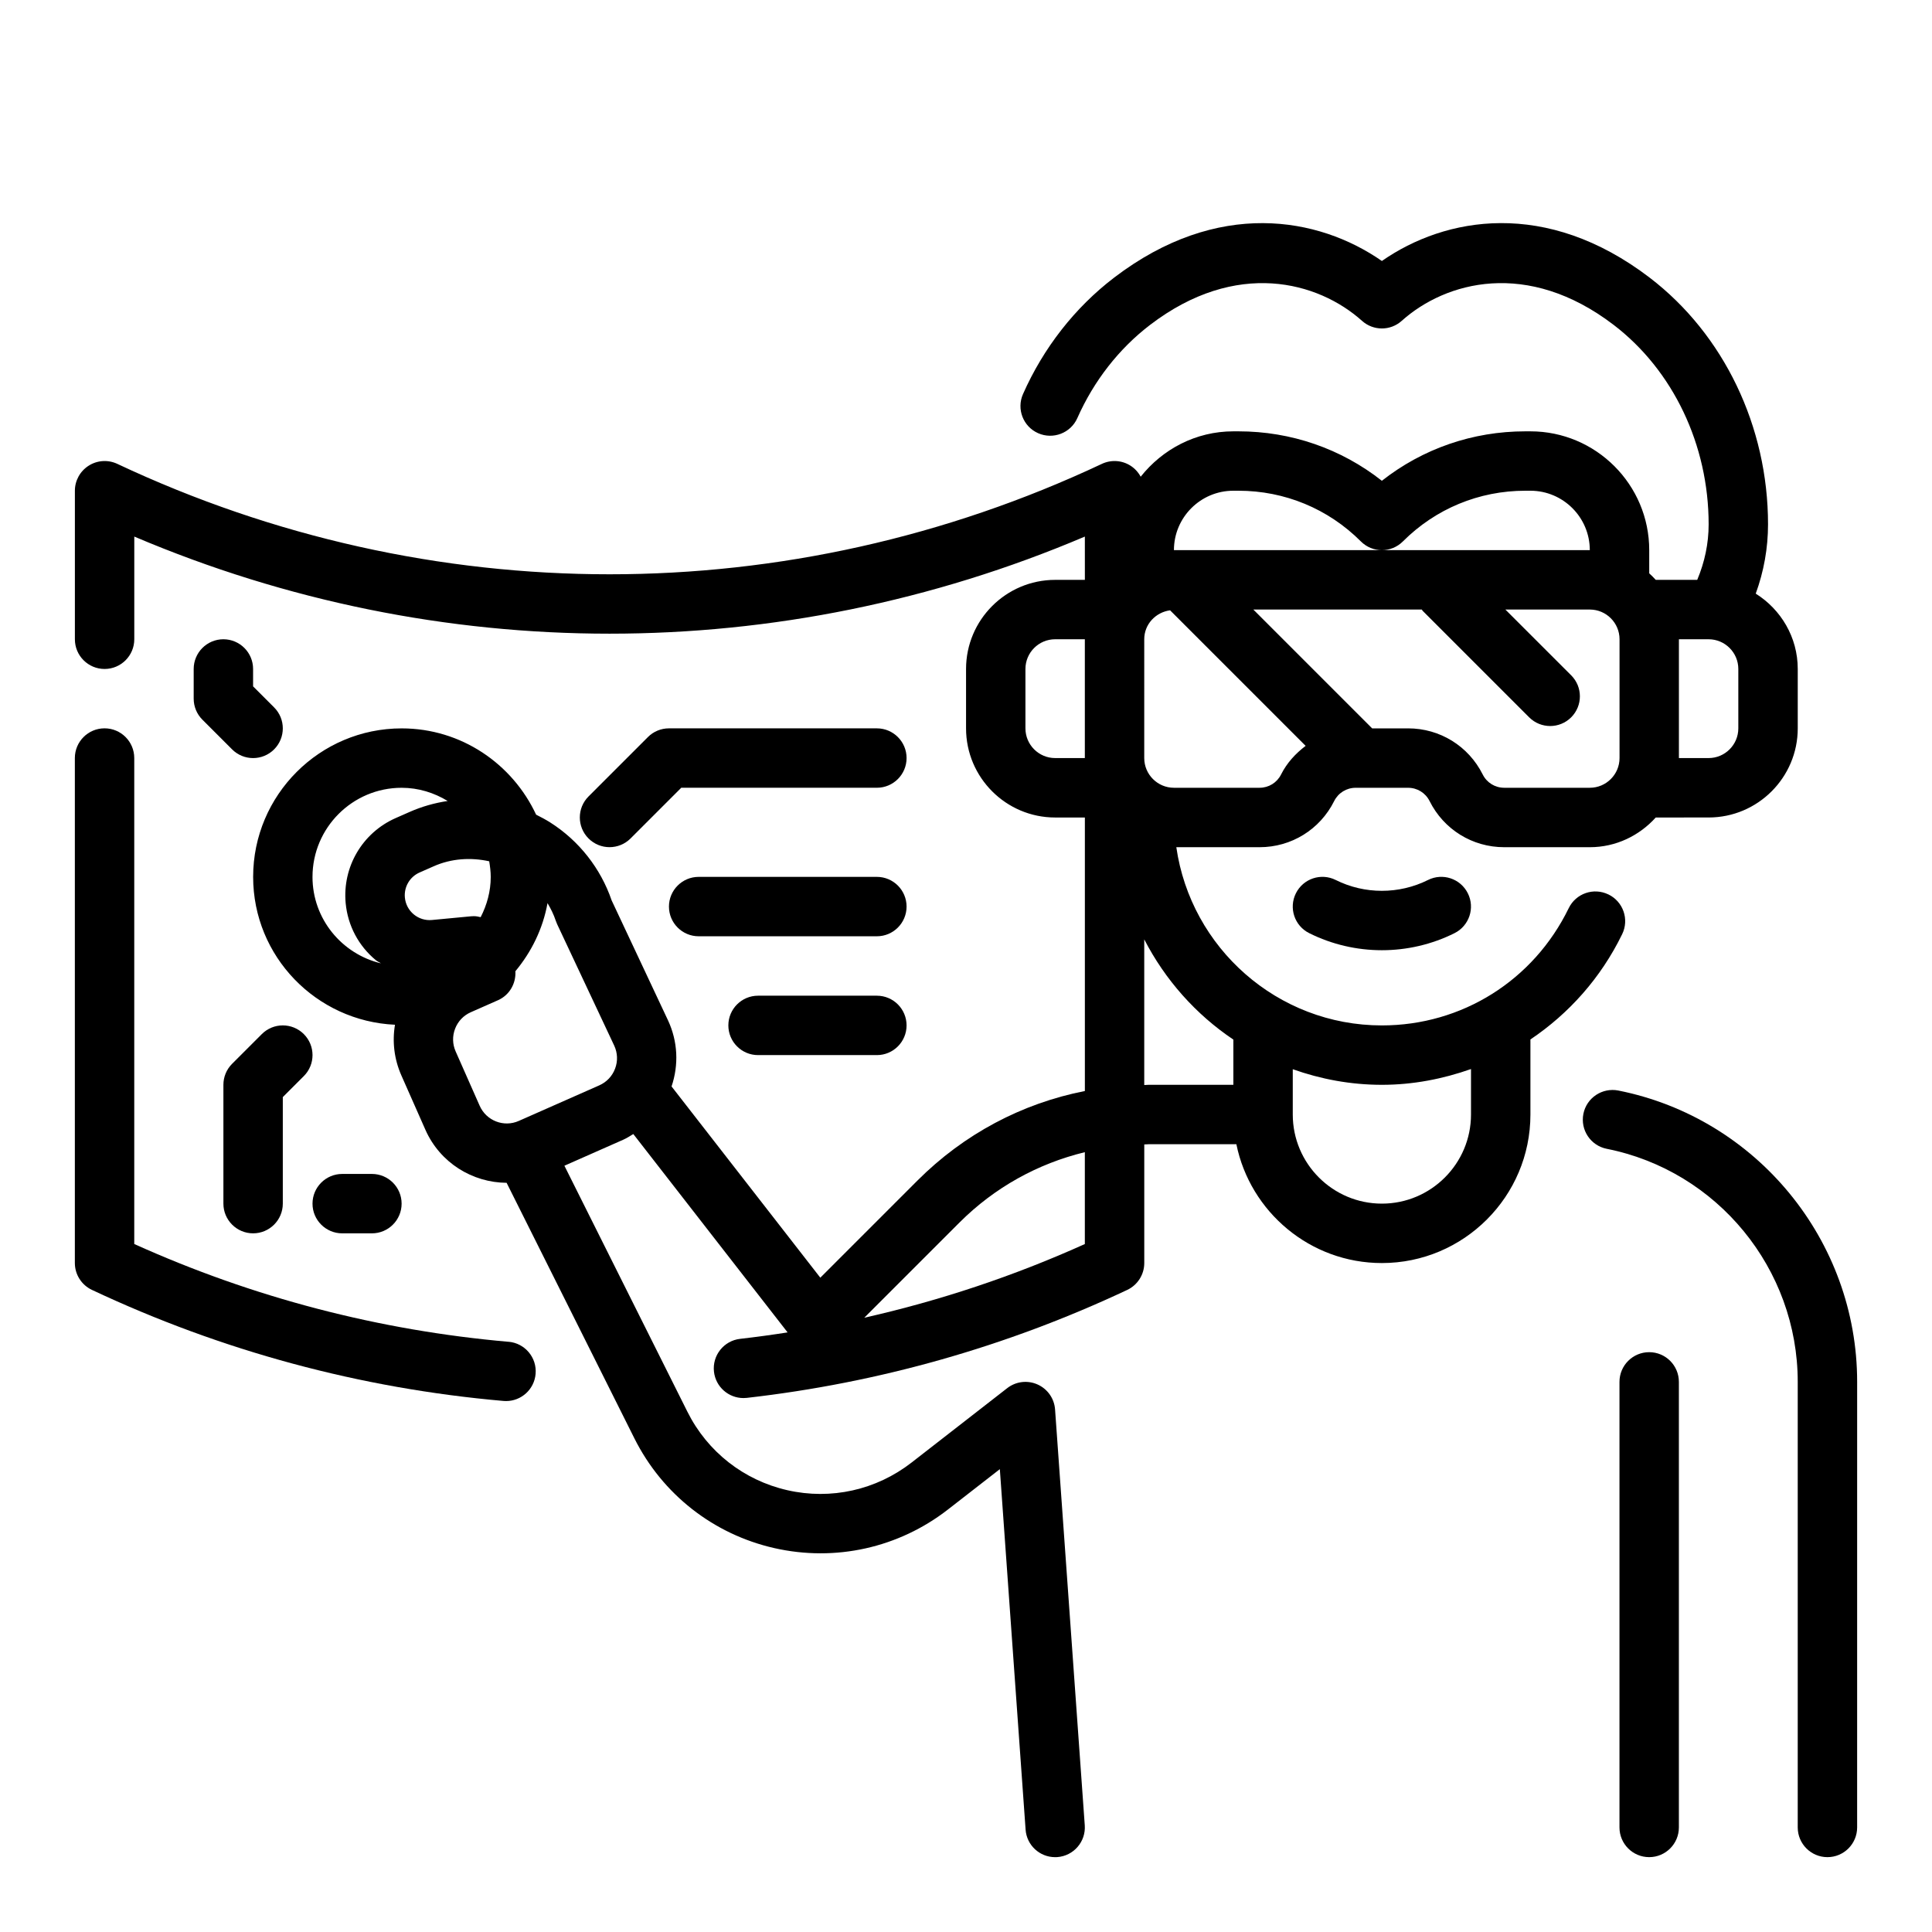
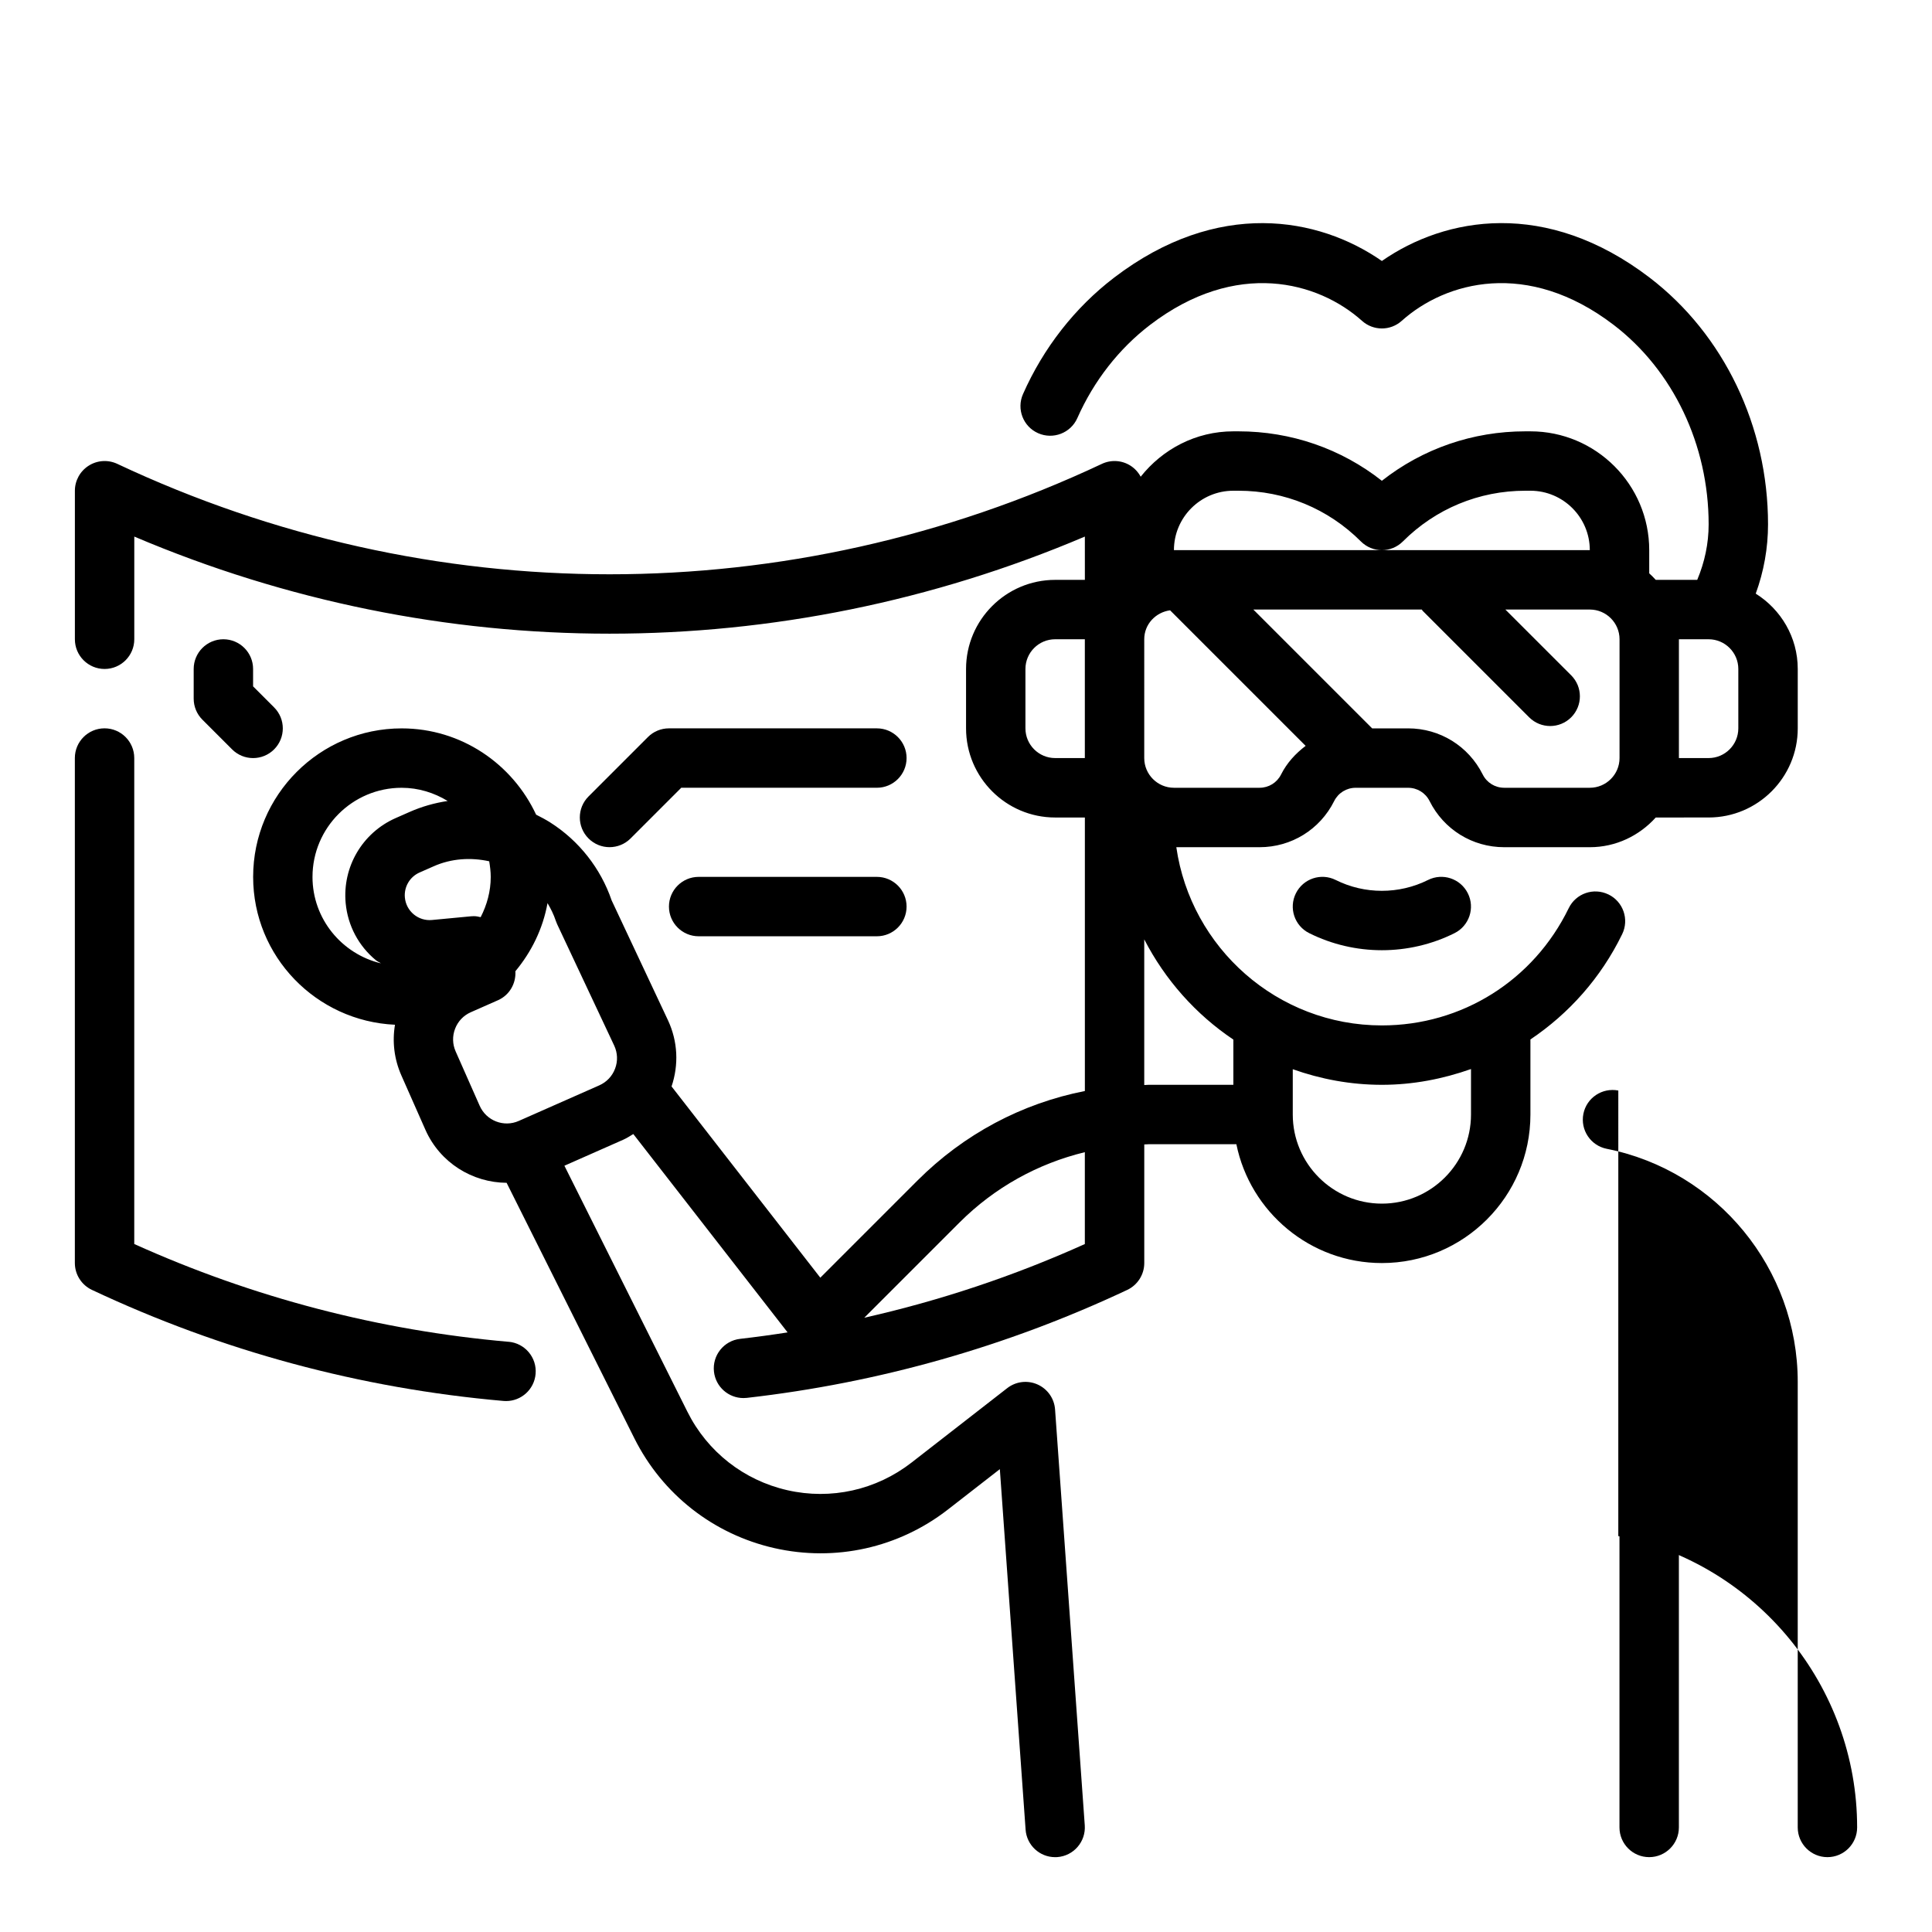
<svg xmlns="http://www.w3.org/2000/svg" fill="#000000" width="800px" height="800px" version="1.1" viewBox="144 144 512 512">
  <g>
    <path d="m278.79 499.59c-34.418-3.012-67.762-11.727-99.211-25.914v-128.79c0-4.344-3.527-7.871-7.871-7.871s-7.871 3.527-7.871 7.871v133.82c0 3.047 1.762 5.824 4.519 7.125 34.441 16.207 71.141 26.113 109.06 29.434 0.234 0.023 0.465 0.031 0.691 0.031 4.039 0 7.477-3.086 7.832-7.188 0.387-4.328-2.828-8.148-7.148-8.527z" />
-     <path d="m213.38 418.05-7.871 7.871c-1.48 1.473-2.305 3.481-2.305 5.566v31.488c0 4.344 3.527 7.871 7.871 7.871s7.871-3.527 7.871-7.871v-28.23l5.566-5.566c3.078-3.078 3.078-8.055 0-11.133-3.078-3.074-8.055-3.074-11.133 0.004z" />
    <path d="m203.2 313.41c-4.344 0-7.871 3.527-7.871 7.871v7.871c0 2.086 0.828 4.094 2.305 5.566l7.871 7.871c1.535 1.535 3.551 2.309 5.566 2.309 2.016 0 4.031-0.77 5.566-2.305 3.078-3.078 3.078-8.055 0-11.133l-5.566-5.566v-4.613c0-4.344-3.527-7.871-7.871-7.871z" />
-     <path d="m572.87 433c-4.273-0.828-8.414 1.93-9.258 6.188-0.844 4.266 1.922 8.406 6.188 9.258 29.332 5.836 50.617 31.812 50.617 61.766v118.08c0 4.344 3.527 7.871 7.871 7.871s7.871-3.527 7.871-7.871l0.004-118.08c0-37.441-26.617-69.91-63.293-77.211z" />
+     <path d="m572.87 433c-4.273-0.828-8.414 1.93-9.258 6.188-0.844 4.266 1.922 8.406 6.188 9.258 29.332 5.836 50.617 31.812 50.617 61.766v118.08c0 4.344 3.527 7.871 7.871 7.871s7.871-3.527 7.871-7.871c0-37.441-26.617-69.91-63.293-77.211z" />
    <path d="m581.05 502.34c-4.344 0-7.871 3.527-7.871 7.871v118.08c0 4.344 3.527 7.871 7.871 7.871s7.871-3.527 7.871-7.871v-118.08c0-4.344-3.523-7.871-7.871-7.871z" />
    <path d="m570.25 381.04c-3.93-1.906-8.621-0.277-10.523 3.637-9.32 19.16-28.293 31.07-49.516 31.07-27.703 0-50.633-20.57-54.473-47.23h22.059c8.422 0 16.004-4.684 19.773-12.227 1.086-2.172 3.273-3.519 5.699-3.519h13.887c2.434 0 4.613 1.348 5.699 3.519 3.769 7.543 11.348 12.227 19.773 12.227h22.688c6.949 0 13.145-3.078 17.477-7.871l14.012-0.004c13.02 0 23.617-10.598 23.617-23.617v-15.742c0-8.43-4.473-15.785-11.133-19.965 2.141-5.887 3.258-12.035 3.258-18.371 0-25.914-11.715-50.34-31.34-65.344-27.449-20.98-54.18-16.148-70.996-4.441-16.809-11.691-43.547-16.539-70.996 4.441-10.336 7.902-18.68 18.562-24.105 30.82-1.762 3.977 0.031 8.629 4.016 10.383 3.961 1.746 8.621-0.031 10.383-4.016 4.359-9.84 11.02-18.383 19.27-24.688 22.852-17.469 44.547-11.492 56.176-1.07 2.992 2.684 7.519 2.684 10.508 0 11.637-10.422 33.324-16.398 56.176 1.07 15.758 12.051 25.168 31.801 25.168 52.844 0 5.109-1.055 10.035-3.023 14.719l-10.992 0.004c-0.551-0.605-1.117-1.18-1.73-1.73v-6.144c0-17.367-14.121-31.488-31.488-31.488h-1.348c-13.957 0-27.215 4.606-38.016 13.105-10.797-8.5-24.055-13.105-38.012-13.105h-1.344c-9.98 0-18.789 4.754-24.562 12.027-0.629-1.172-1.551-2.195-2.707-2.93-2.273-1.449-5.133-1.621-7.566-0.48-82.918 39.023-178.03 39.023-260.94 0-2.434-1.141-5.289-0.969-7.566 0.48-2.289 1.445-3.668 3.957-3.668 6.648v39.359c0 4.344 3.527 7.871 7.871 7.871s7.871-3.527 7.871-7.871v-27.215c80.695 34.312 171.21 34.312 251.91 0l0.004 11.473h-7.871c-13.02 0-23.617 10.598-23.617 23.617v15.742c0 13.02 10.598 23.617 23.617 23.617h7.871v72.484c-16.703 3.281-32.062 11.422-44.367 23.727l-25.742 25.742-39.422-50.68c1.938-5.754 1.66-11.91-0.922-17.477l-14.957-31.828c-2.906-8.492-8.652-15.801-16.23-20.625-1.227-0.781-2.504-1.457-3.785-2.094-6.277-13.461-19.832-22.867-35.633-22.867-21.703 0-39.359 17.656-39.359 39.359 0 21.098 16.719 38.234 37.59 39.18-0.762 4.512-0.203 9.148 1.691 13.43l6.367 14.398c3.883 8.777 12.492 14.012 21.523 14.059l33.859 67.715c7.414 14.824 20.934 25.426 37.094 29.094 16.184 3.668 32.945-0.07 46.02-10.242l13.738-10.684 6.824 95.504c0.281 4.16 3.734 7.324 7.828 7.324 0.188 0 0.379-0.008 0.566-0.016 4.336-0.316 7.598-4.078 7.289-8.414l-7.871-110.21c-0.203-2.898-1.992-5.449-4.644-6.629-2.652-1.188-5.746-0.812-8.039 0.977l-25.371 19.734c-9.352 7.266-21.332 9.941-32.875 7.312-11.547-2.621-21.207-10.195-26.496-20.781l-32.605-65.211 15.617-6.902c0.938-0.418 1.777-0.969 2.644-1.496l40.887 52.57c-4.18 0.652-8.367 1.227-12.578 1.707-4.32 0.488-7.422 4.394-6.934 8.707 0.457 4.023 3.863 6.984 7.809 6.984 0.301 0 0.598-0.016 0.898-0.047 35-3.977 68.91-13.602 100.8-28.605 2.766-1.301 4.527-4.078 4.527-7.125v-31.434c0.379-0.008 0.738-0.055 1.117-0.055h23.293c3.66 17.941 19.555 31.488 38.566 31.488 21.703 0 39.359-17.656 39.359-39.359v-19.895c10.18-6.84 18.664-16.289 24.316-27.906 1.906-3.91 0.277-8.617-3.637-10.523zm18.68-67.629h7.871c4.336 0 7.871 3.535 7.871 7.871v15.742c0 4.336-3.535 7.871-7.871 7.871h-7.871zm-314.88 62.977c0 3.856-1.016 7.445-2.668 10.668-0.582-0.133-1.172-0.262-1.777-0.262-0.25 0-0.496 0.008-0.746 0.031l-10.383 0.984c-1.754 0.164-3.465-0.363-4.816-1.48-1.355-1.125-2.195-2.707-2.363-4.457-0.27-2.832 1.301-5.512 3.898-6.652l3.715-1.637c4.715-2.094 9.855-2.402 14.738-1.332 0.219 1.352 0.402 2.719 0.402 4.137zm-47.234 0c0-13.02 10.598-23.617 23.617-23.617 4.481 0 8.629 1.324 12.203 3.496-3.441 0.52-6.832 1.465-10.102 2.914l-3.715 1.637c-8.809 3.898-14.113 12.957-13.211 22.547 0.566 5.934 3.41 11.305 8.004 15.105 0.41 0.34 0.906 0.52 1.34 0.828-10.375-2.492-18.137-11.781-18.137-22.91zm76.008 55.238-21.324 9.422c-3.977 1.777-8.629-0.039-10.383-4.016l-6.367-14.398c-0.852-1.93-0.898-4.062-0.141-6.023 0.754-1.961 2.234-3.512 4.156-4.359l7.203-3.18c3.094-1.371 4.809-4.488 4.613-7.684 4.258-5.117 7.289-11.242 8.516-18.051 0.875 1.48 1.645 3.016 2.188 4.668 0.102 0.309 0.219 0.605 0.355 0.898l15.137 32.203c0.898 1.938 0.984 4.102 0.227 6.094-0.75 1.992-2.238 3.566-4.18 4.426zm128.67 42.059c-18.836 8.492-38.398 15.004-58.457 19.531l25.223-25.223c9.305-9.305 20.766-15.625 33.234-18.656zm0-128.79h-7.871c-4.336 0-7.871-3.535-7.871-7.871v-15.742c0-4.336 3.535-7.871 7.871-7.871h7.871zm141.7-31.488v31.488c0 4.336-3.535 7.871-7.871 7.871h-22.688c-2.434 0-4.613-1.348-5.699-3.519-3.773-7.539-11.352-12.223-19.777-12.223h-9.523l-31.488-31.488h44.648c0.094 0.102 0.125 0.234 0.227 0.34l28.223 28.223c1.535 1.535 3.551 2.305 5.566 2.305s4.031-0.77 5.566-2.305c3.078-3.078 3.078-8.055 0-11.133l-17.438-17.43h22.383c4.336 0 7.871 3.535 7.871 7.871zm-102.34-39.359h1.348c12.258 0 23.781 4.769 32.449 13.438 1.531 1.535 3.547 2.305 5.562 2.305s4.031-0.77 5.566-2.305c8.668-8.668 20.184-13.438 32.449-13.438h1.344c8.684 0 15.742 7.062 15.742 15.742h-110.21c0-8.684 7.062-15.742 15.746-15.742zm-23.617 39.359c0-3.977 3.016-7.141 6.848-7.668l35.922 35.922c-2.637 2.008-4.953 4.481-6.512 7.59-1.086 2.172-3.273 3.516-5.699 3.516h-22.688c-4.336 0-7.871-3.535-7.871-7.871zm23.617 118.08h-22.5c-0.379 0-0.738 0.047-1.117 0.055v-38.598c5.527 10.723 13.656 19.875 23.617 26.559zm62.977 7.871c0 13.02-10.598 23.617-23.617 23.617s-23.617-10.598-23.617-23.617v-12.004c7.402 2.629 15.328 4.133 23.617 4.133 8.25 0 16.16-1.551 23.617-4.18z" />
    <path d="m522.43 377.21c-7.66 3.824-16.793 3.824-24.441 0-3.898-1.953-8.621-0.371-10.562 3.519-1.945 3.891-0.371 8.621 3.519 10.562 6.031 3.016 12.648 4.527 19.262 4.527 6.613 0 13.234-1.512 19.262-4.527 3.891-1.945 5.465-6.676 3.519-10.562-1.949-3.891-6.672-5.473-10.559-3.519z" />
    <path d="m376.38 337.02h-55.105c-2.086 0-4.094 0.828-5.566 2.305l-15.742 15.742c-3.078 3.078-3.078 8.055 0 11.133 1.535 1.535 3.551 2.309 5.566 2.309s4.031-0.77 5.566-2.305l13.438-13.441h51.844c4.344 0 7.871-3.527 7.871-7.871s-3.527-7.871-7.871-7.871z" />
    <path d="m376.38 376.38h-47.23c-4.344 0-7.871 3.527-7.871 7.871s3.527 7.871 7.871 7.871h47.23c4.344 0 7.871-3.527 7.871-7.871s-3.527-7.871-7.871-7.871z" />
-     <path d="m376.38 407.87h-31.488c-4.344 0-7.871 3.527-7.871 7.871s3.527 7.871 7.871 7.871h31.488c4.344 0 7.871-3.527 7.871-7.871s-3.527-7.871-7.871-7.871z" />
-     <path d="m234.69 470.85h7.871c4.344 0 7.871-3.527 7.871-7.871s-3.527-7.871-7.871-7.871h-7.871c-4.344 0-7.871 3.527-7.871 7.871-0.004 4.344 3.523 7.871 7.871 7.871z" />
  </g>
</svg>